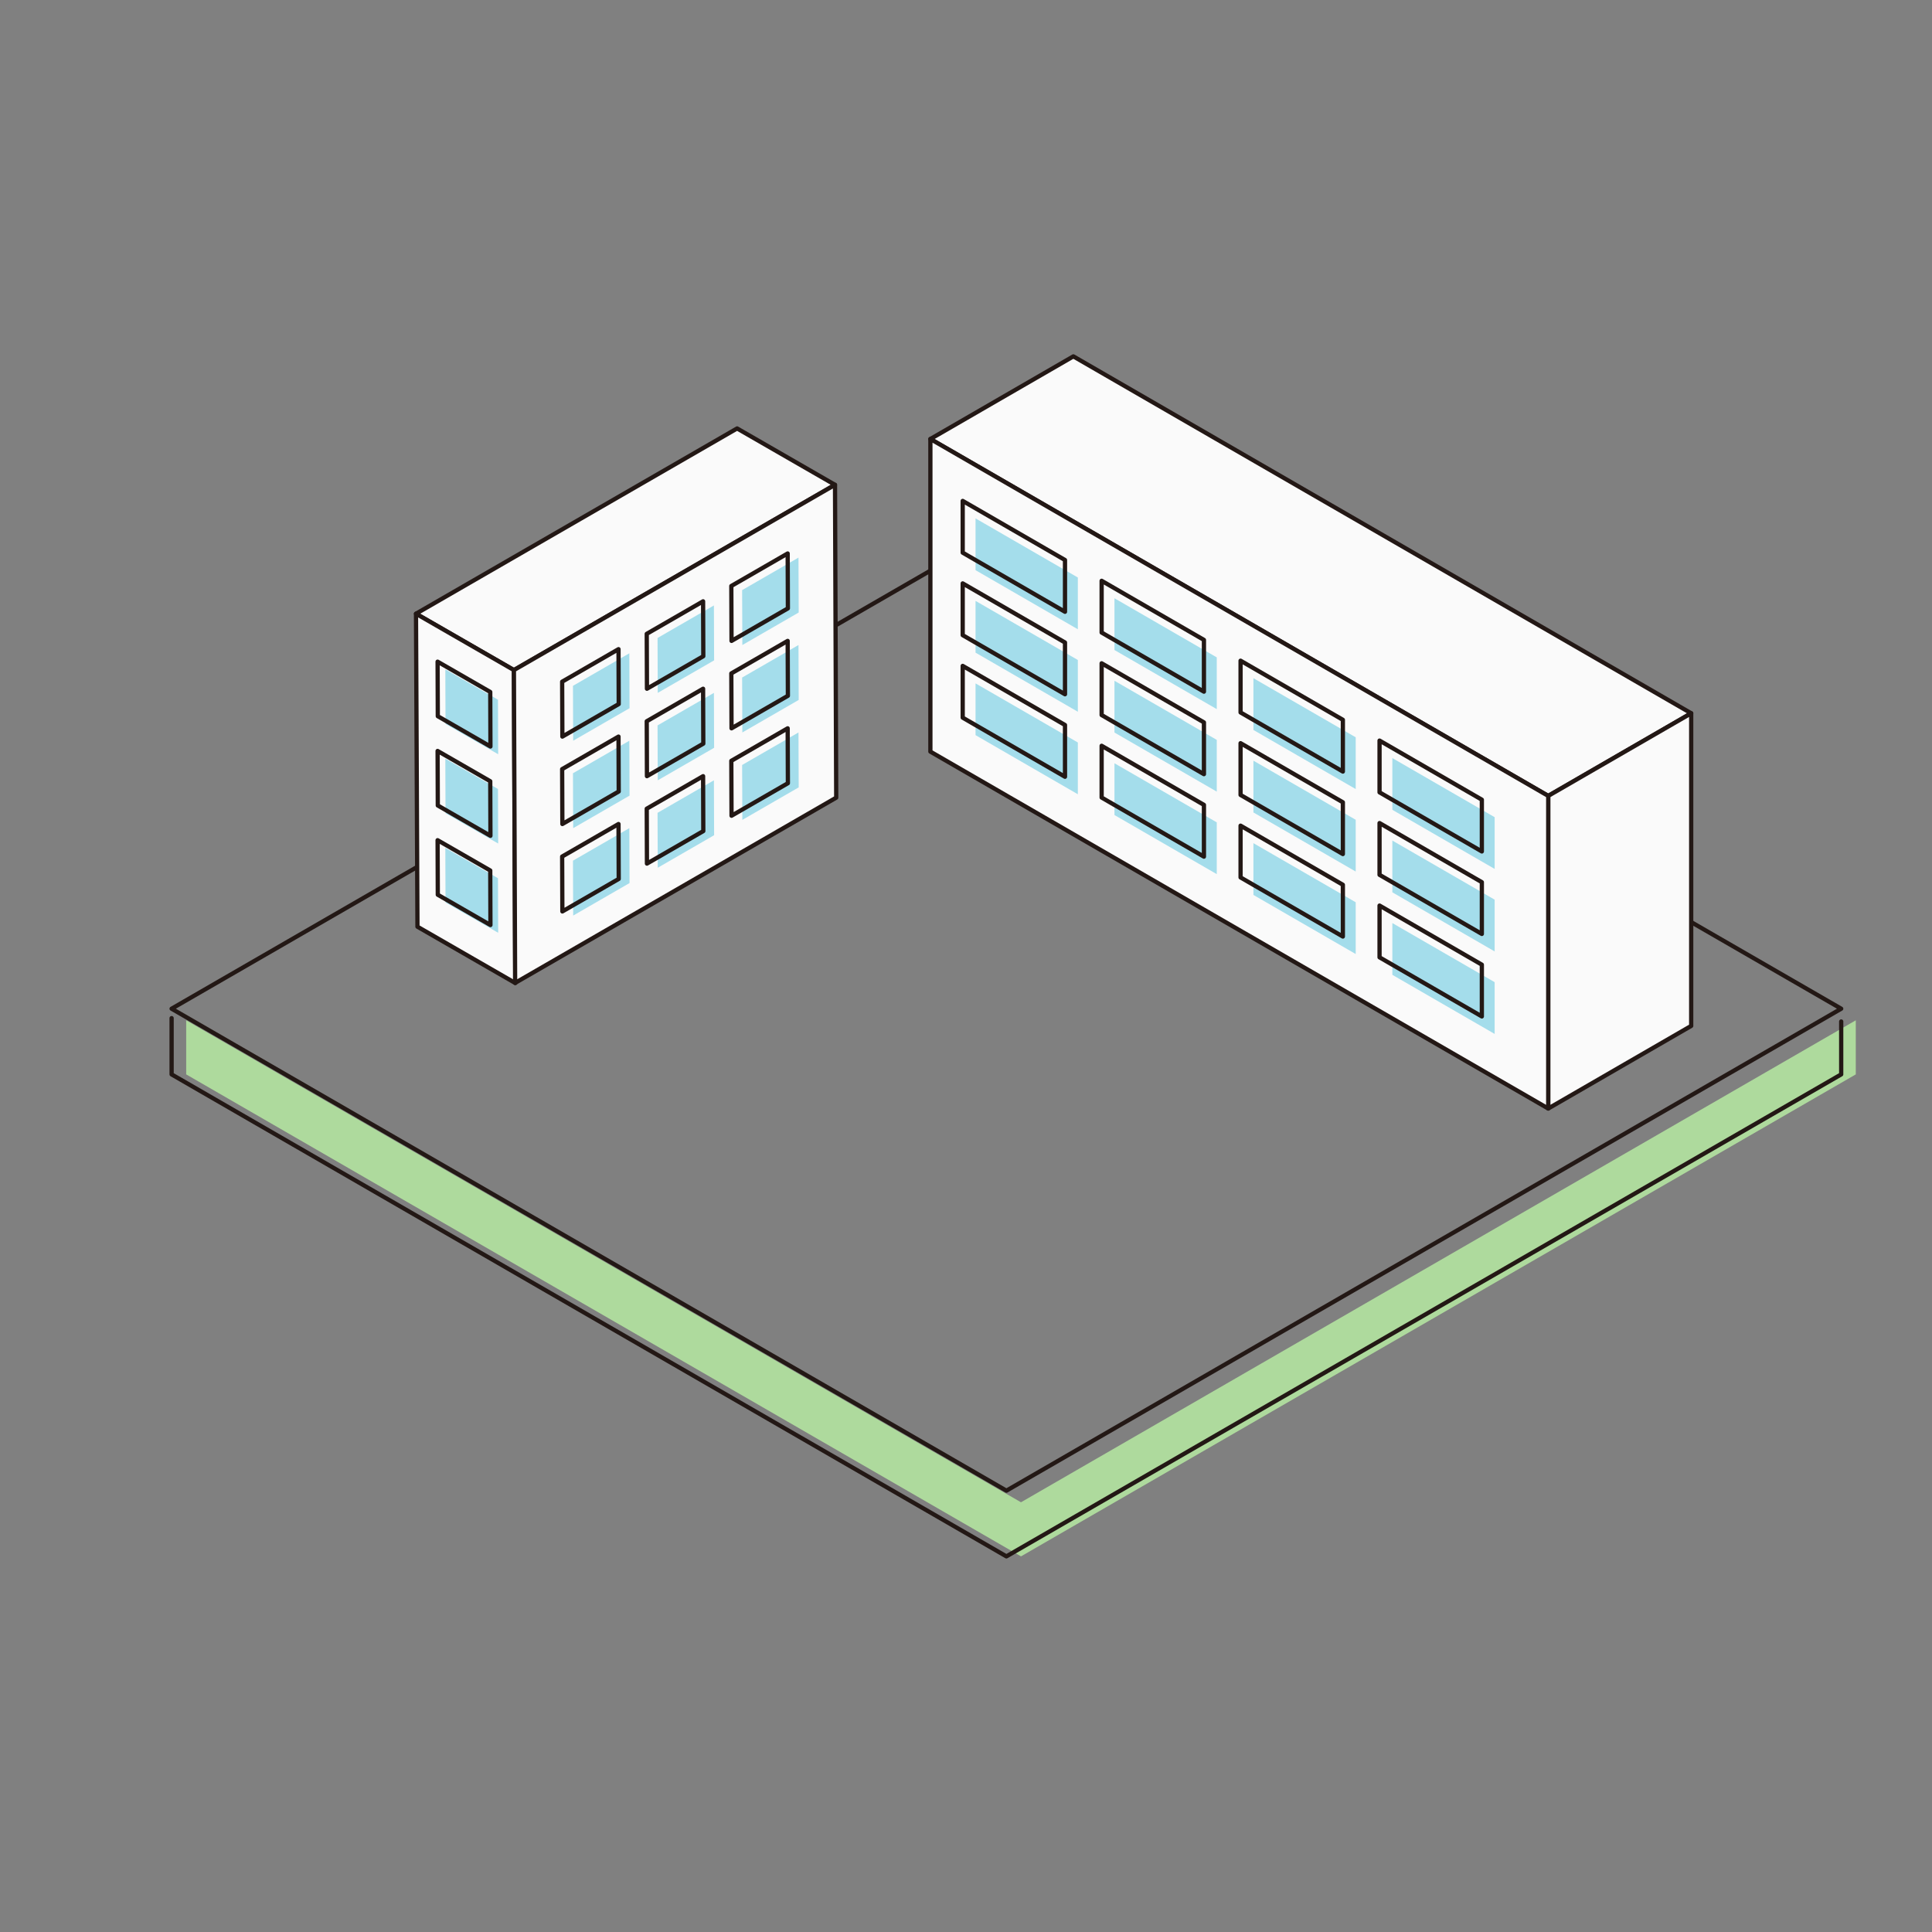
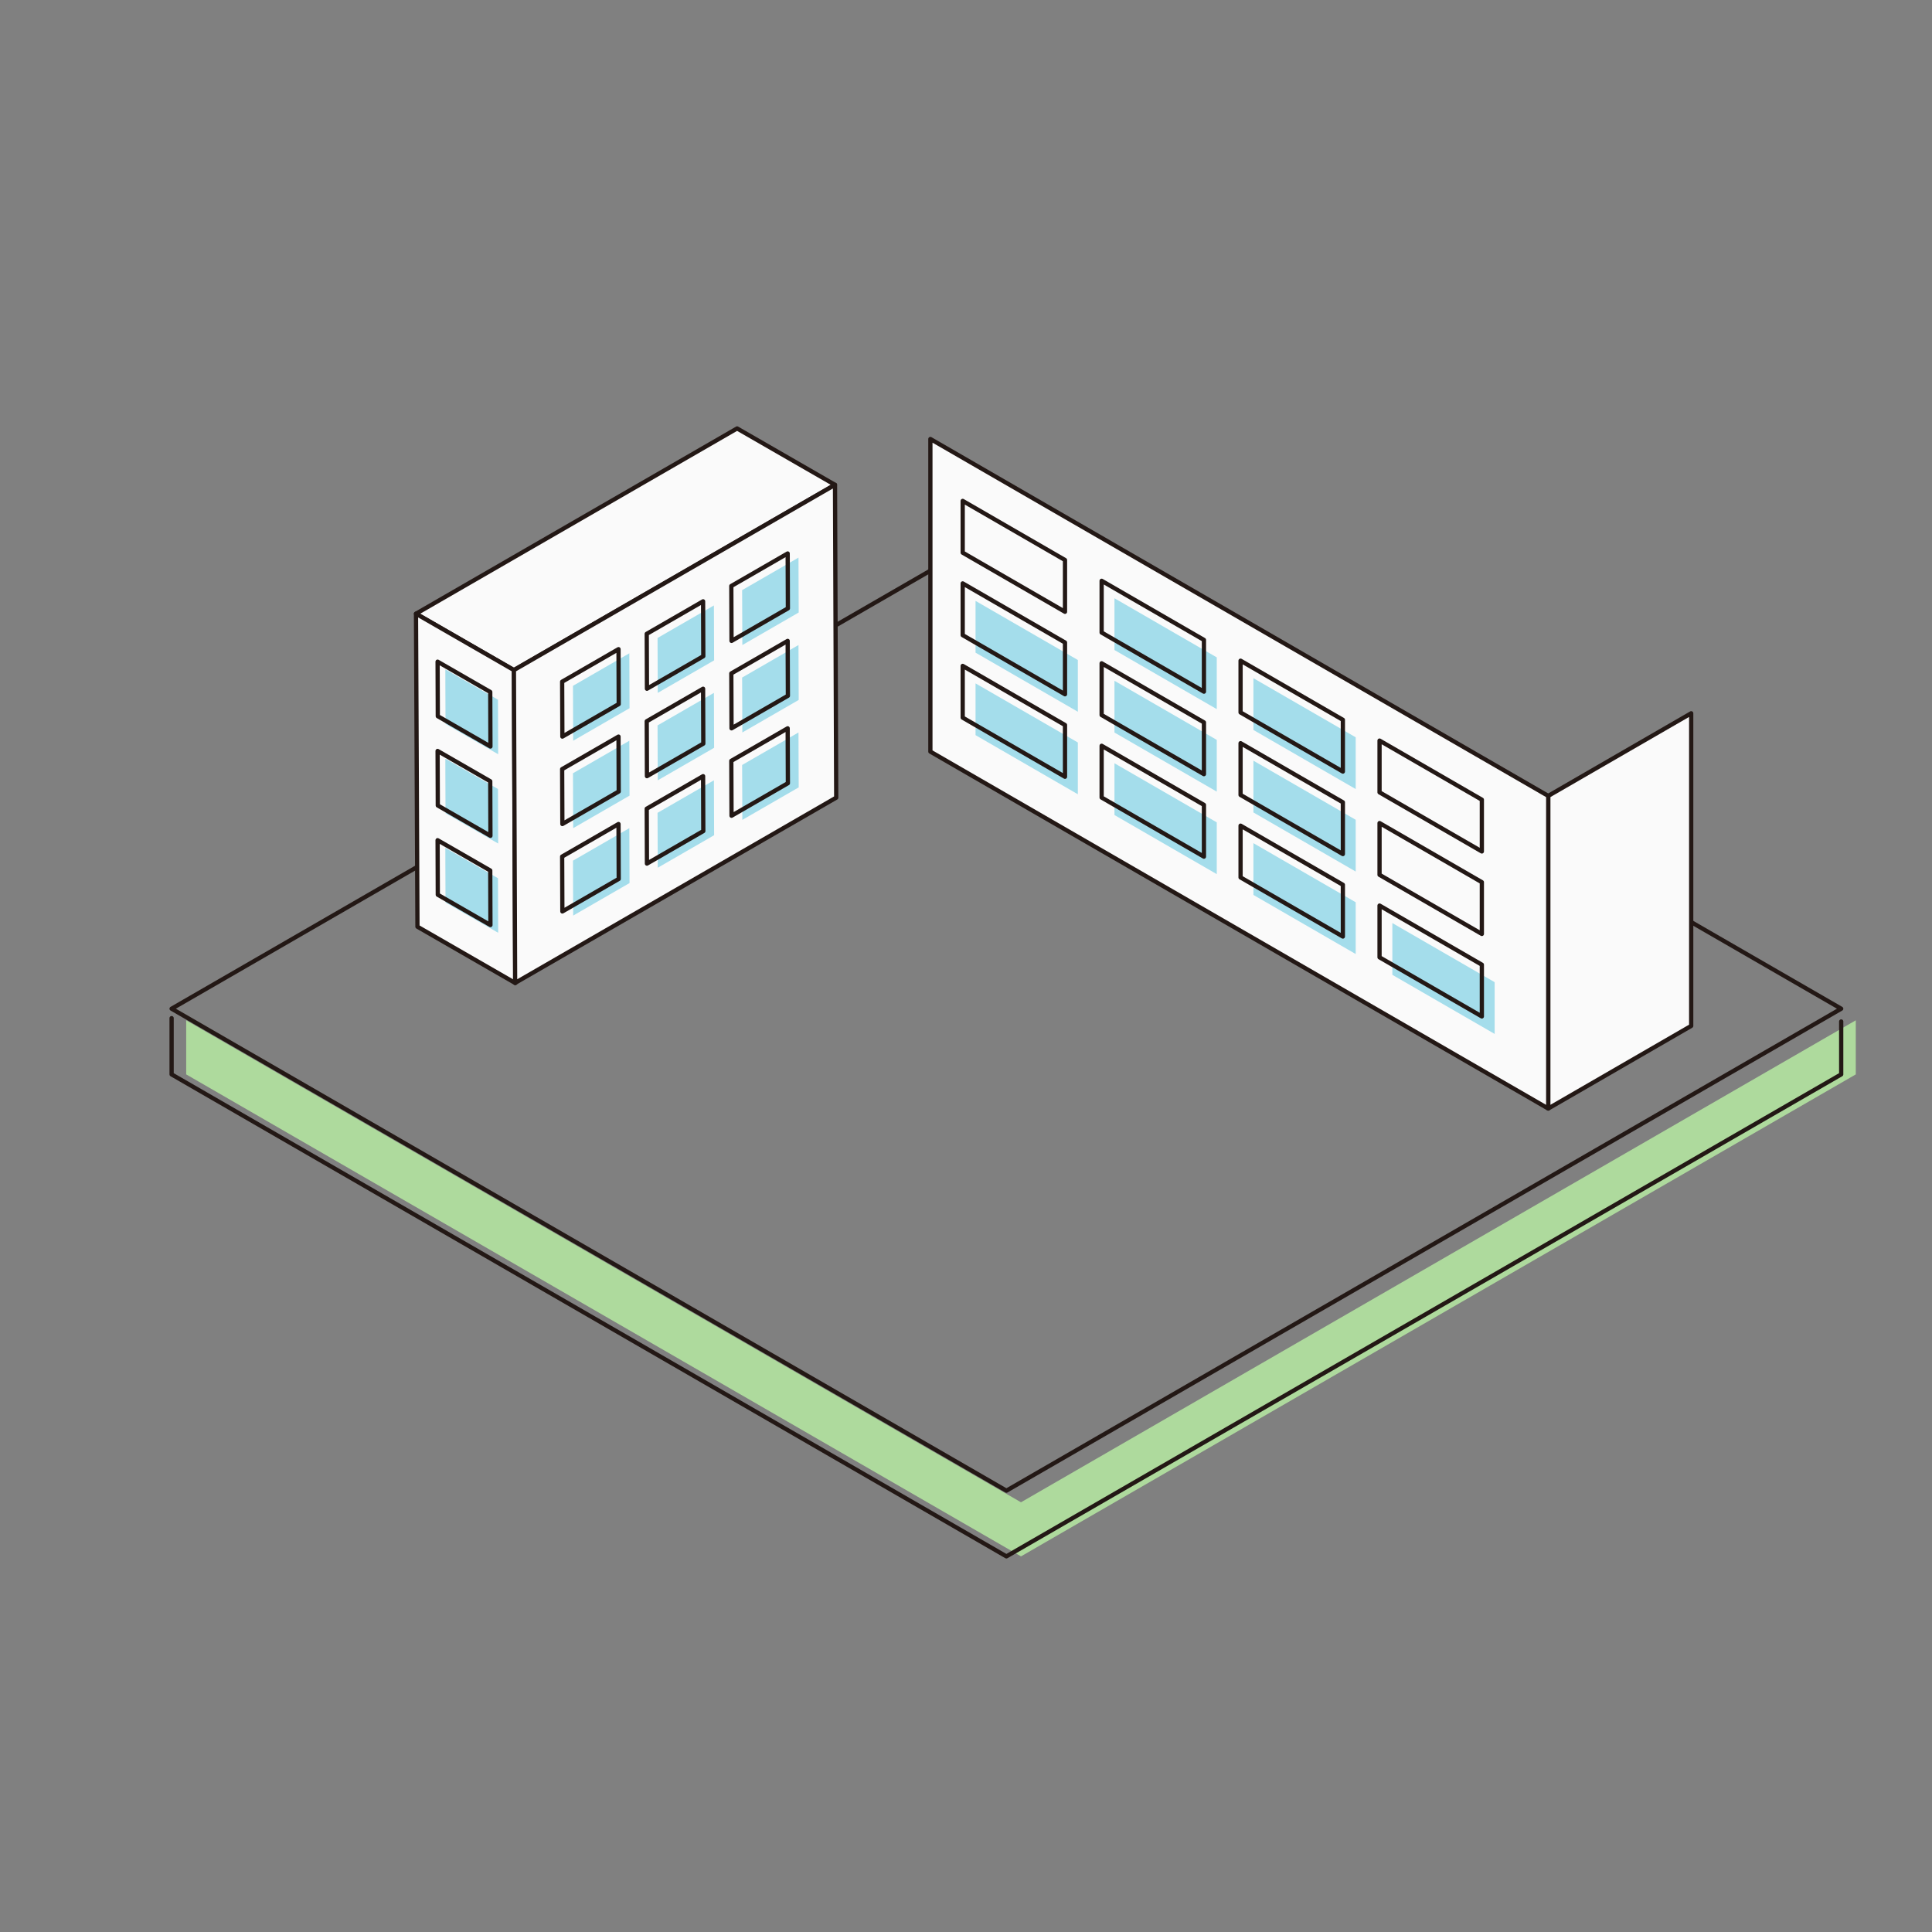
<svg xmlns="http://www.w3.org/2000/svg" width="200" height="200" viewBox="0 0 200 200">
  <rect x="0" y="0" width="200" height="200" fill="#808080" stroke="none" />
  <g id="グループ_3954" data-name="グループ 3954" transform="translate(-295 -4617)">
    <g id="背景" transform="translate(245 4550.332)">
      <rect id="長方形_1119" data-name="長方形 1119" width="200" height="200" rx="8" transform="translate(50 66.668)" fill="none" />
    </g>
    <g id="土地" transform="translate(245 4550.332)">
      <path id="パス_9656" data-name="パス 9656" d="M69.274,172.289l86.418,49.894,86.418-49.894v5.6l-86.418,49.894L69.274,177.889v-5.6Z" fill="#aeda9d" />
      <path id="パス_9657" data-name="パス 9657" d="M154.183,220.982,67.765,171.089,154.183,121.2,240.6,171.089Z" fill="none" stroke="#231815" stroke-linecap="round" stroke-linejoin="round" stroke-width="0.44" />
      <path id="パス_9658" data-name="パス 9658" d="M240.6,172.412v5.477l-86.418,49.894L67.765,177.889v-5.824" fill="none" stroke="#231815" stroke-linecap="round" stroke-linejoin="round" stroke-width="0.44" />
    </g>
    <g id="イラスト" transform="translate(245 4550.332)">
      <path id="パス_9659" data-name="パス 9659" d="M103.2,136.035,93.064,130.2l33.24-19.179,10.132,5.833Z" fill="#fafafa" stroke="#231815" stroke-linecap="round" stroke-linejoin="round" stroke-width="0.44" />
      <path id="パス_9660" data-name="パス 9660" d="M103.2,136.035,93.064,130.2l.151,32.4,10.132,5.833Z" fill="#fafafa" stroke="#231815" stroke-linecap="round" stroke-linejoin="round" stroke-width="0.44" />
      <g id="グループ_1635" data-name="グループ 1635">
        <path id="パス_9661" data-name="パス 9661" d="M101.55,139.1l-5.45-3.137.02,5.646,5.45,3.137Z" fill="#a4ddeb" />
        <path id="パス_9662" data-name="パス 9662" d="M101.55,148.343l-5.45-3.137.02,5.646,5.45,3.137Z" fill="#a4ddeb" />
        <path id="パス_9663" data-name="パス 9663" d="M101.55,157.582l-5.45-3.137.02,5.646,5.45,3.137Z" fill="#a4ddeb" />
      </g>
      <g id="グループ_1636" data-name="グループ 1636">
        <path id="パス_9664" data-name="パス 9664" d="M100.75,138.3l-5.45-3.137.02,5.646,5.45,3.137Z" fill="none" stroke="#231815" stroke-linecap="round" stroke-linejoin="round" stroke-width="0.44" />
        <path id="パス_9665" data-name="パス 9665" d="M100.75,147.543l-5.45-3.137.02,5.646,5.45,3.137Z" fill="none" stroke="#231815" stroke-linecap="round" stroke-linejoin="round" stroke-width="0.44" />
        <path id="パス_9666" data-name="パス 9666" d="M100.75,156.782l-5.45-3.137.02,5.646,5.45,3.137Z" fill="none" stroke="#231815" stroke-linecap="round" stroke-linejoin="round" stroke-width="0.44" />
      </g>
      <path id="パス_9667" data-name="パス 9667" d="M103.2,136.035l.125,32.384,33.24-19.179-.125-32.384Z" fill="#fafafa" stroke="#231815" stroke-linecap="round" stroke-linejoin="round" stroke-width="0.44" />
      <g id="グループ_1640" data-name="グループ 1640">
        <g id="グループ_1637" data-name="グループ 1637">
          <path id="パス_9668" data-name="パス 9668" d="M109.313,137.664l.022,5.684,5.834-3.366-.022-5.684Z" fill="#a4ddeb" />
          <path id="パス_9669" data-name="パス 9669" d="M118.069,132.71l.022,5.684,5.834-3.366-.022-5.684Z" fill="#a4ddeb" />
          <path id="パス_9670" data-name="パス 9670" d="M126.825,127.757l.022,5.684,5.834-3.366-.022-5.684Z" fill="#a4ddeb" />
        </g>
        <g id="グループ_1638" data-name="グループ 1638">
          <path id="パス_9671" data-name="パス 9671" d="M109.313,146.714l.022,5.684,5.834-3.366-.022-5.684Z" fill="#a4ddeb" />
          <path id="パス_9672" data-name="パス 9672" d="M118.069,141.761l.022,5.684,5.834-3.366-.022-5.684Z" fill="#a4ddeb" />
          <path id="パス_9673" data-name="パス 9673" d="M126.825,136.807l.022,5.684,5.834-3.366-.022-5.684Z" fill="#a4ddeb" />
        </g>
        <g id="グループ_1639" data-name="グループ 1639">
          <path id="パス_9674" data-name="パス 9674" d="M109.313,155.764l.022,5.684,5.834-3.366-.022-5.684Z" fill="#a4ddeb" />
          <path id="パス_9675" data-name="パス 9675" d="M118.069,150.811l.022,5.684,5.834-3.366-.022-5.684Z" fill="#a4ddeb" />
-           <path id="パス_9676" data-name="パス 9676" d="M126.825,145.858l.022,5.684,5.834-3.366-.022-5.684Z" fill="#a4ddeb" />
+           <path id="パス_9676" data-name="パス 9676" d="M126.825,145.858l.022,5.684,5.834-3.366-.022-5.684" fill="#a4ddeb" />
        </g>
      </g>
      <g id="グループ_1641" data-name="グループ 1641">
        <path id="パス_9677" data-name="パス 9677" d="M108.194,137.236l.022,5.684,5.834-3.366-.022-5.684Z" fill="none" stroke="#231815" stroke-linecap="round" stroke-linejoin="round" stroke-width="0.44" />
        <path id="パス_9678" data-name="パス 9678" d="M116.95,132.282l.022,5.684,5.834-3.366-.022-5.684Z" fill="none" stroke="#231815" stroke-linecap="round" stroke-linejoin="round" stroke-width="0.44" />
        <path id="パス_9679" data-name="パス 9679" d="M125.706,127.329l.022,5.684,5.834-3.366-.022-5.684Z" fill="none" stroke="#231815" stroke-linecap="round" stroke-linejoin="round" stroke-width="0.44" />
      </g>
      <g id="グループ_1642" data-name="グループ 1642">
        <path id="パス_9680" data-name="パス 9680" d="M108.194,146.286l.022,5.684,5.834-3.366-.022-5.684Z" fill="none" stroke="#231815" stroke-linecap="round" stroke-linejoin="round" stroke-width="0.44" />
        <path id="パス_9681" data-name="パス 9681" d="M116.95,141.332l.022,5.684,5.834-3.366-.022-5.684Z" fill="none" stroke="#231815" stroke-linecap="round" stroke-linejoin="round" stroke-width="0.44" />
        <path id="パス_9682" data-name="パス 9682" d="M125.706,136.379l.022,5.684,5.834-3.366-.022-5.684Z" fill="none" stroke="#231815" stroke-linecap="round" stroke-linejoin="round" stroke-width="0.44" />
      </g>
      <g id="グループ_1643" data-name="グループ 1643">
        <path id="パス_9683" data-name="パス 9683" d="M108.194,155.336l.022,5.684,5.834-3.366-.022-5.684Z" fill="none" stroke="#231815" stroke-linecap="round" stroke-linejoin="round" stroke-width="0.44" />
        <path id="パス_9684" data-name="パス 9684" d="M116.95,150.383l.022,5.684,5.834-3.366-.022-5.684Z" fill="none" stroke="#231815" stroke-linecap="round" stroke-linejoin="round" stroke-width="0.44" />
        <path id="パス_9685" data-name="パス 9685" d="M125.706,145.429l.022,5.684,5.834-3.366-.022-5.684Z" fill="none" stroke="#231815" stroke-linecap="round" stroke-linejoin="round" stroke-width="0.44" />
      </g>
      <g id="グループ_1644" data-name="グループ 1644">
-         <path id="パス_9686" data-name="パス 9686" d="M210.272,149.059l-63.959-36.946,14.8-8.553,63.959,36.946Z" fill="#fafafa" stroke="#231815" stroke-linecap="round" stroke-linejoin="round" stroke-width="0.44" />
        <path id="パス_9687" data-name="パス 9687" d="M210.272,149.059v32.363l14.8-8.553V140.506Z" fill="#fafafa" stroke="#231815" stroke-linecap="round" stroke-linejoin="round" stroke-width="0.44" />
        <path id="パス_9688" data-name="パス 9688" d="M210.272,149.059l-63.959-36.946v32.363l63.959,36.946Z" fill="#fafafa" stroke="#231815" stroke-linecap="round" stroke-linejoin="round" stroke-width="0.44" />
      </g>
      <g id="グループ_1648" data-name="グループ 1648">
        <g id="グループ_1645" data-name="グループ 1645">
-           <path id="パス_9689" data-name="パス 9689" d="M161.578,126.451l-10.59-6.118v5.359l10.59,6.118Z" fill="#a4ddeb" />
          <path id="パス_9690" data-name="パス 9690" d="M175.96,134.721,165.37,128.6v5.359l10.59,6.118Z" fill="#a4ddeb" />
          <path id="パス_9691" data-name="パス 9691" d="M190.342,142.992l-10.59-6.118v5.359l10.59,6.118Z" fill="#a4ddeb" />
-           <path id="パス_9692" data-name="パス 9692" d="M204.725,151.262l-10.59-6.118V150.5l10.59,6.118Z" fill="#a4ddeb" />
        </g>
        <g id="グループ_1646" data-name="グループ 1646">
          <path id="パス_9693" data-name="パス 9693" d="M161.578,134.99l-10.59-6.118v5.359l10.59,6.118Z" fill="#a4ddeb" />
          <path id="パス_9694" data-name="パス 9694" d="M175.96,143.261l-10.59-6.118V142.5l10.59,6.118Z" fill="#a4ddeb" />
          <path id="パス_9695" data-name="パス 9695" d="M190.342,151.531l-10.59-6.118v5.359l10.59,6.118Z" fill="#a4ddeb" />
-           <path id="パス_9696" data-name="パス 9696" d="M204.725,159.8l-10.59-6.118v5.359l10.59,6.118Z" fill="#a4ddeb" />
        </g>
        <g id="グループ_1647" data-name="グループ 1647">
          <path id="パス_9697" data-name="パス 9697" d="M161.578,143.53l-10.59-6.118v5.359l10.59,6.118Z" fill="#a4ddeb" />
          <path id="パス_9698" data-name="パス 9698" d="M175.96,151.8l-10.59-6.118v5.359l10.59,6.118Z" fill="#a4ddeb" />
          <path id="パス_9699" data-name="パス 9699" d="M190.342,160.07l-10.59-6.118v5.359l10.59,6.118Z" fill="#a4ddeb" />
          <path id="パス_9700" data-name="パス 9700" d="M204.725,168.341l-10.59-6.118v5.359l10.59,6.118Z" fill="#a4ddeb" />
        </g>
      </g>
      <g id="グループ_1652" data-name="グループ 1652">
        <g id="グループ_1649" data-name="グループ 1649">
          <path id="パス_9701" data-name="パス 9701" d="M160.248,124.64l-10.59-6.118v5.359L160.248,130Z" fill="none" stroke="#231815" stroke-linecap="round" stroke-linejoin="round" stroke-width="0.44" />
          <path id="パス_9702" data-name="パス 9702" d="M174.631,132.91l-10.59-6.118v5.359l10.59,6.118Z" fill="none" stroke="#231815" stroke-linecap="round" stroke-linejoin="round" stroke-width="0.44" />
          <path id="パス_9703" data-name="パス 9703" d="M189.013,141.181l-10.59-6.118v5.359l10.59,6.118Z" fill="none" stroke="#231815" stroke-linecap="round" stroke-linejoin="round" stroke-width="0.44" />
          <path id="パス_9704" data-name="パス 9704" d="M203.4,149.451l-10.59-6.118v5.359l10.59,6.118Z" fill="none" stroke="#231815" stroke-linecap="round" stroke-linejoin="round" stroke-width="0.44" />
        </g>
        <g id="グループ_1650" data-name="グループ 1650">
          <path id="パス_9705" data-name="パス 9705" d="M160.248,133.179l-10.59-6.118v5.359l10.59,6.118Z" fill="none" stroke="#231815" stroke-linecap="round" stroke-linejoin="round" stroke-width="0.44" />
          <path id="パス_9706" data-name="パス 9706" d="M174.631,141.45l-10.59-6.118v5.359l10.59,6.118Z" fill="none" stroke="#231815" stroke-linecap="round" stroke-linejoin="round" stroke-width="0.44" />
          <path id="パス_9707" data-name="パス 9707" d="M189.013,149.72l-10.59-6.118v5.359l10.59,6.118Z" fill="none" stroke="#231815" stroke-linecap="round" stroke-linejoin="round" stroke-width="0.44" />
          <path id="パス_9708" data-name="パス 9708" d="M203.4,157.99l-10.59-6.118v5.359l10.59,6.118Z" fill="none" stroke="#231815" stroke-linecap="round" stroke-linejoin="round" stroke-width="0.44" />
        </g>
        <g id="グループ_1651" data-name="グループ 1651">
          <path id="パス_9709" data-name="パス 9709" d="M160.248,141.719l-10.59-6.118v5.359l10.59,6.118Z" fill="none" stroke="#231815" stroke-linecap="round" stroke-linejoin="round" stroke-width="0.44" />
          <path id="パス_9710" data-name="パス 9710" d="M174.631,149.989l-10.59-6.118v5.359l10.59,6.118Z" fill="none" stroke="#231815" stroke-linecap="round" stroke-linejoin="round" stroke-width="0.44" />
          <path id="パス_9711" data-name="パス 9711" d="M189.013,158.259l-10.59-6.118V157.5l10.59,6.118Z" fill="none" stroke="#231815" stroke-linecap="round" stroke-linejoin="round" stroke-width="0.44" />
          <path id="パス_9712" data-name="パス 9712" d="M203.4,166.53l-10.59-6.118v5.359l10.59,6.118Z" fill="none" stroke="#231815" stroke-linecap="round" stroke-linejoin="round" stroke-width="0.44" />
        </g>
      </g>
    </g>
  </g>
</svg>